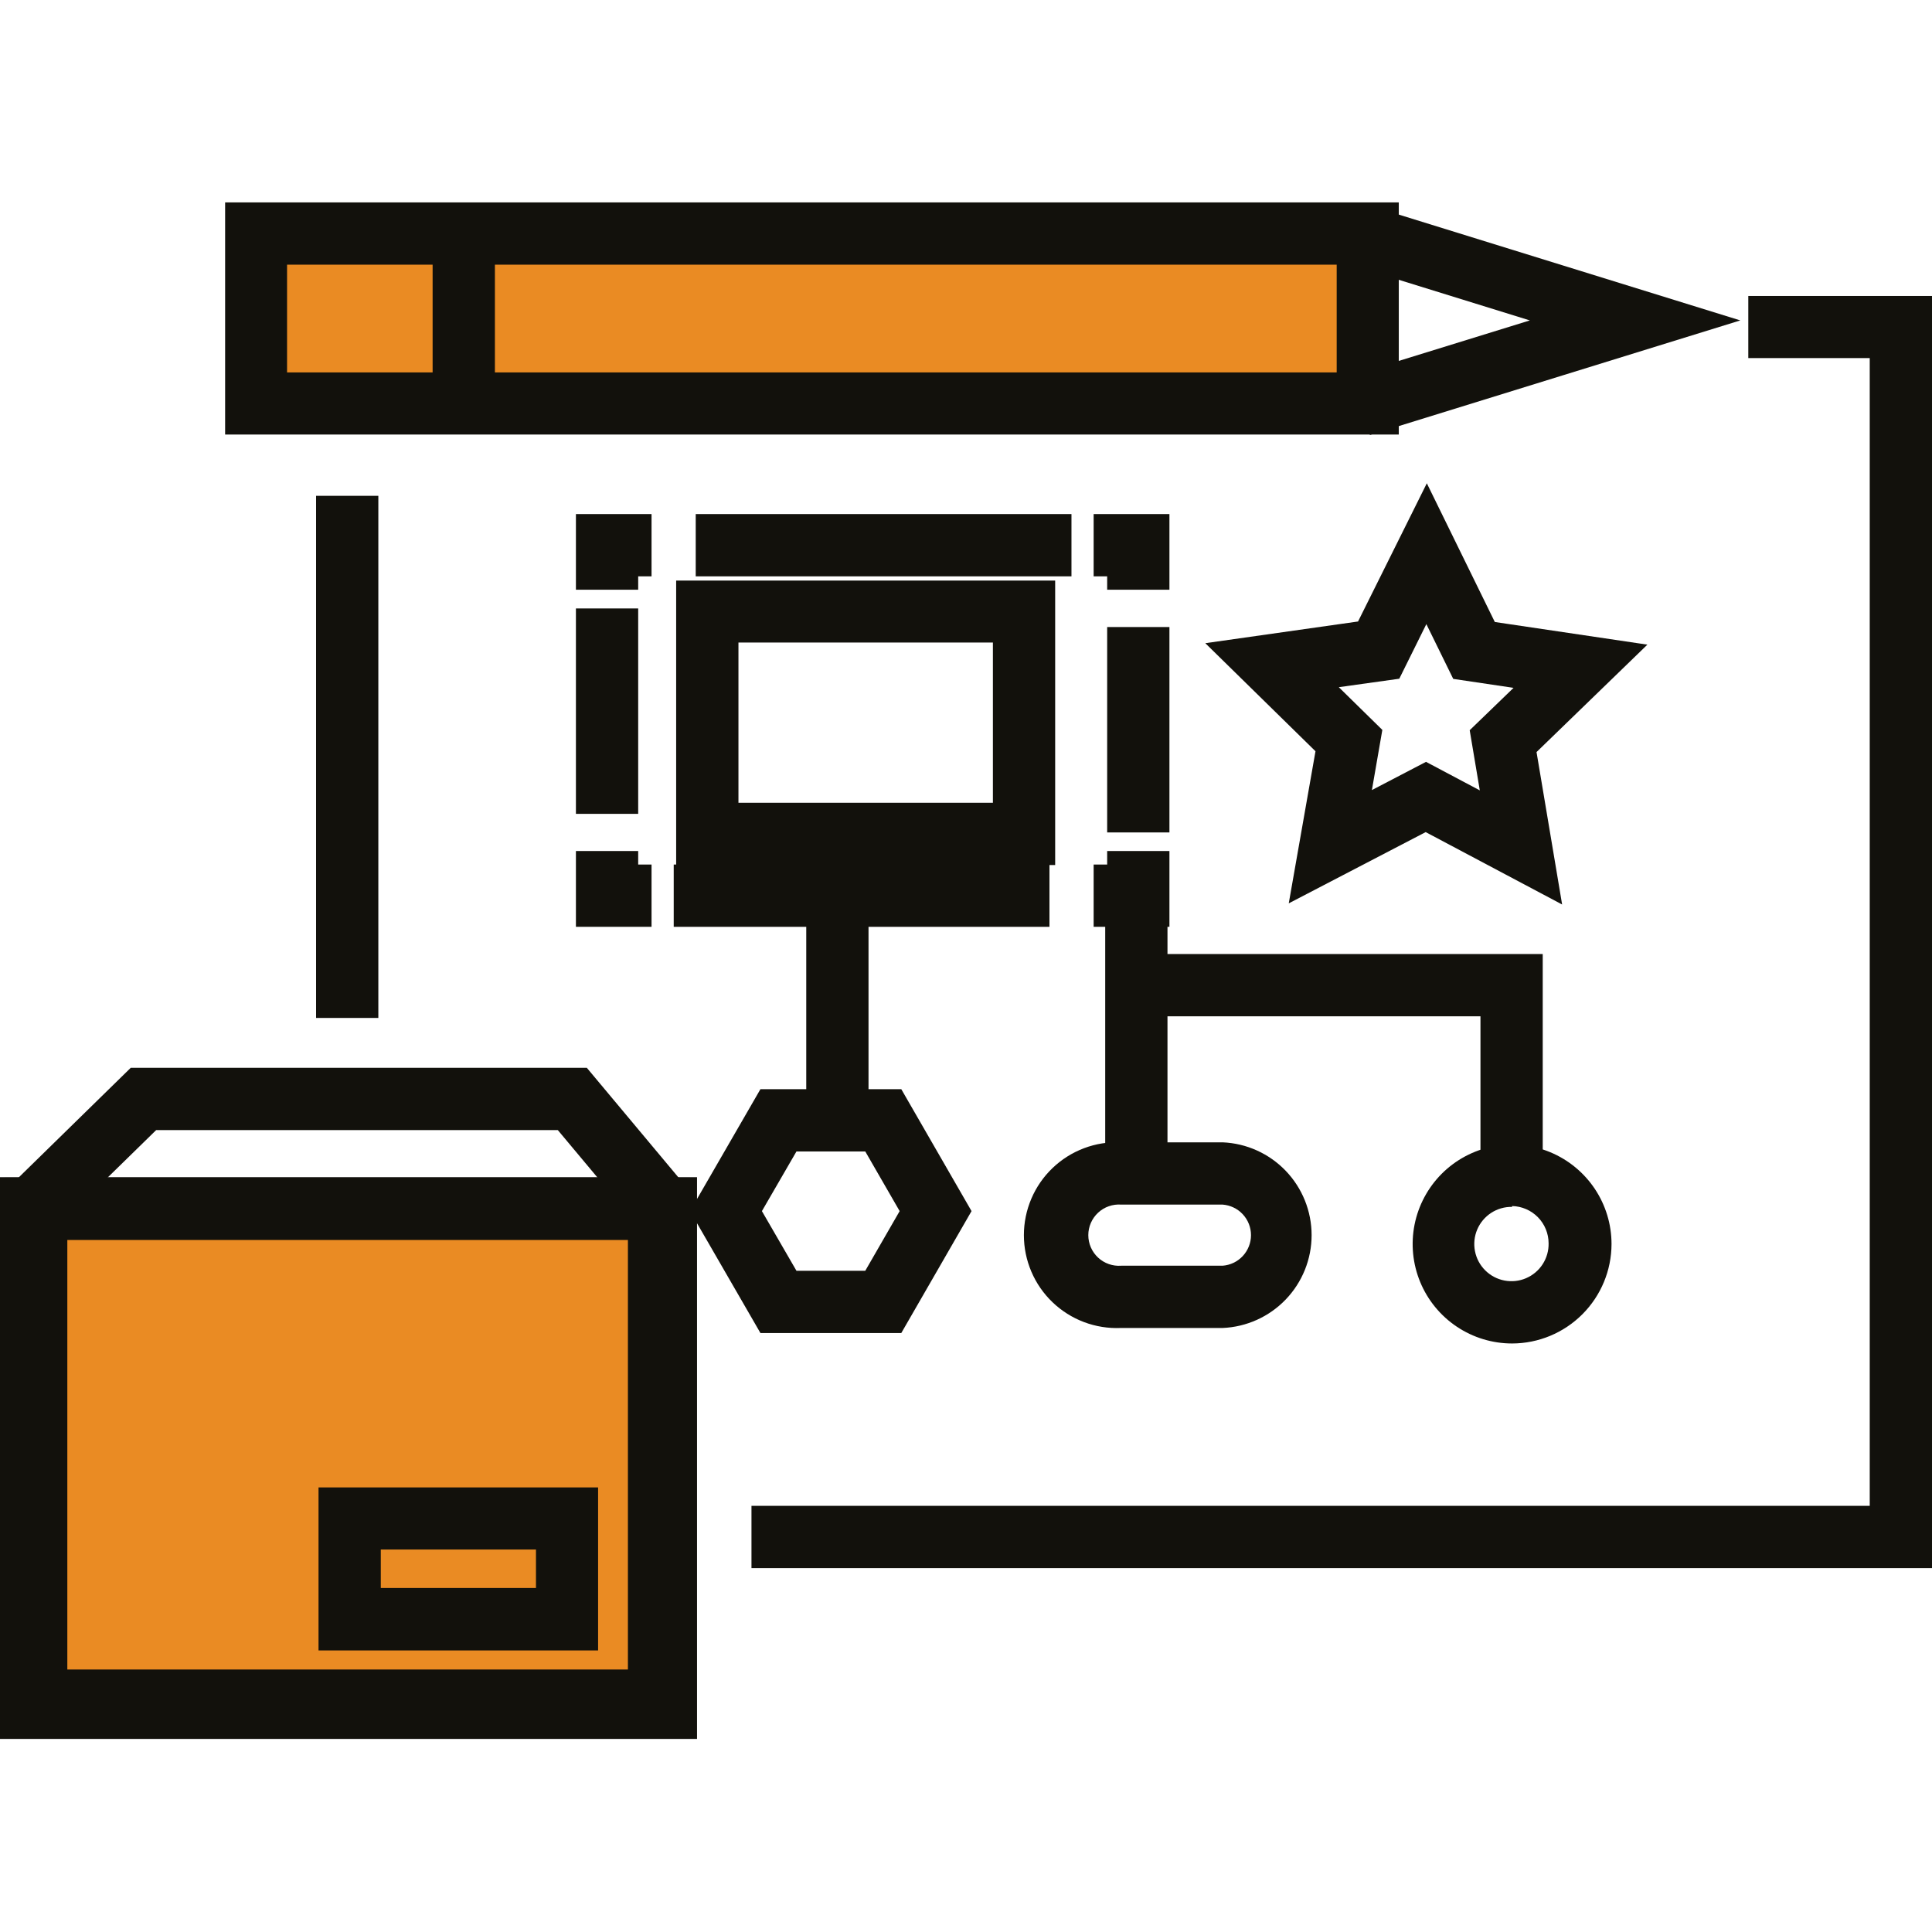
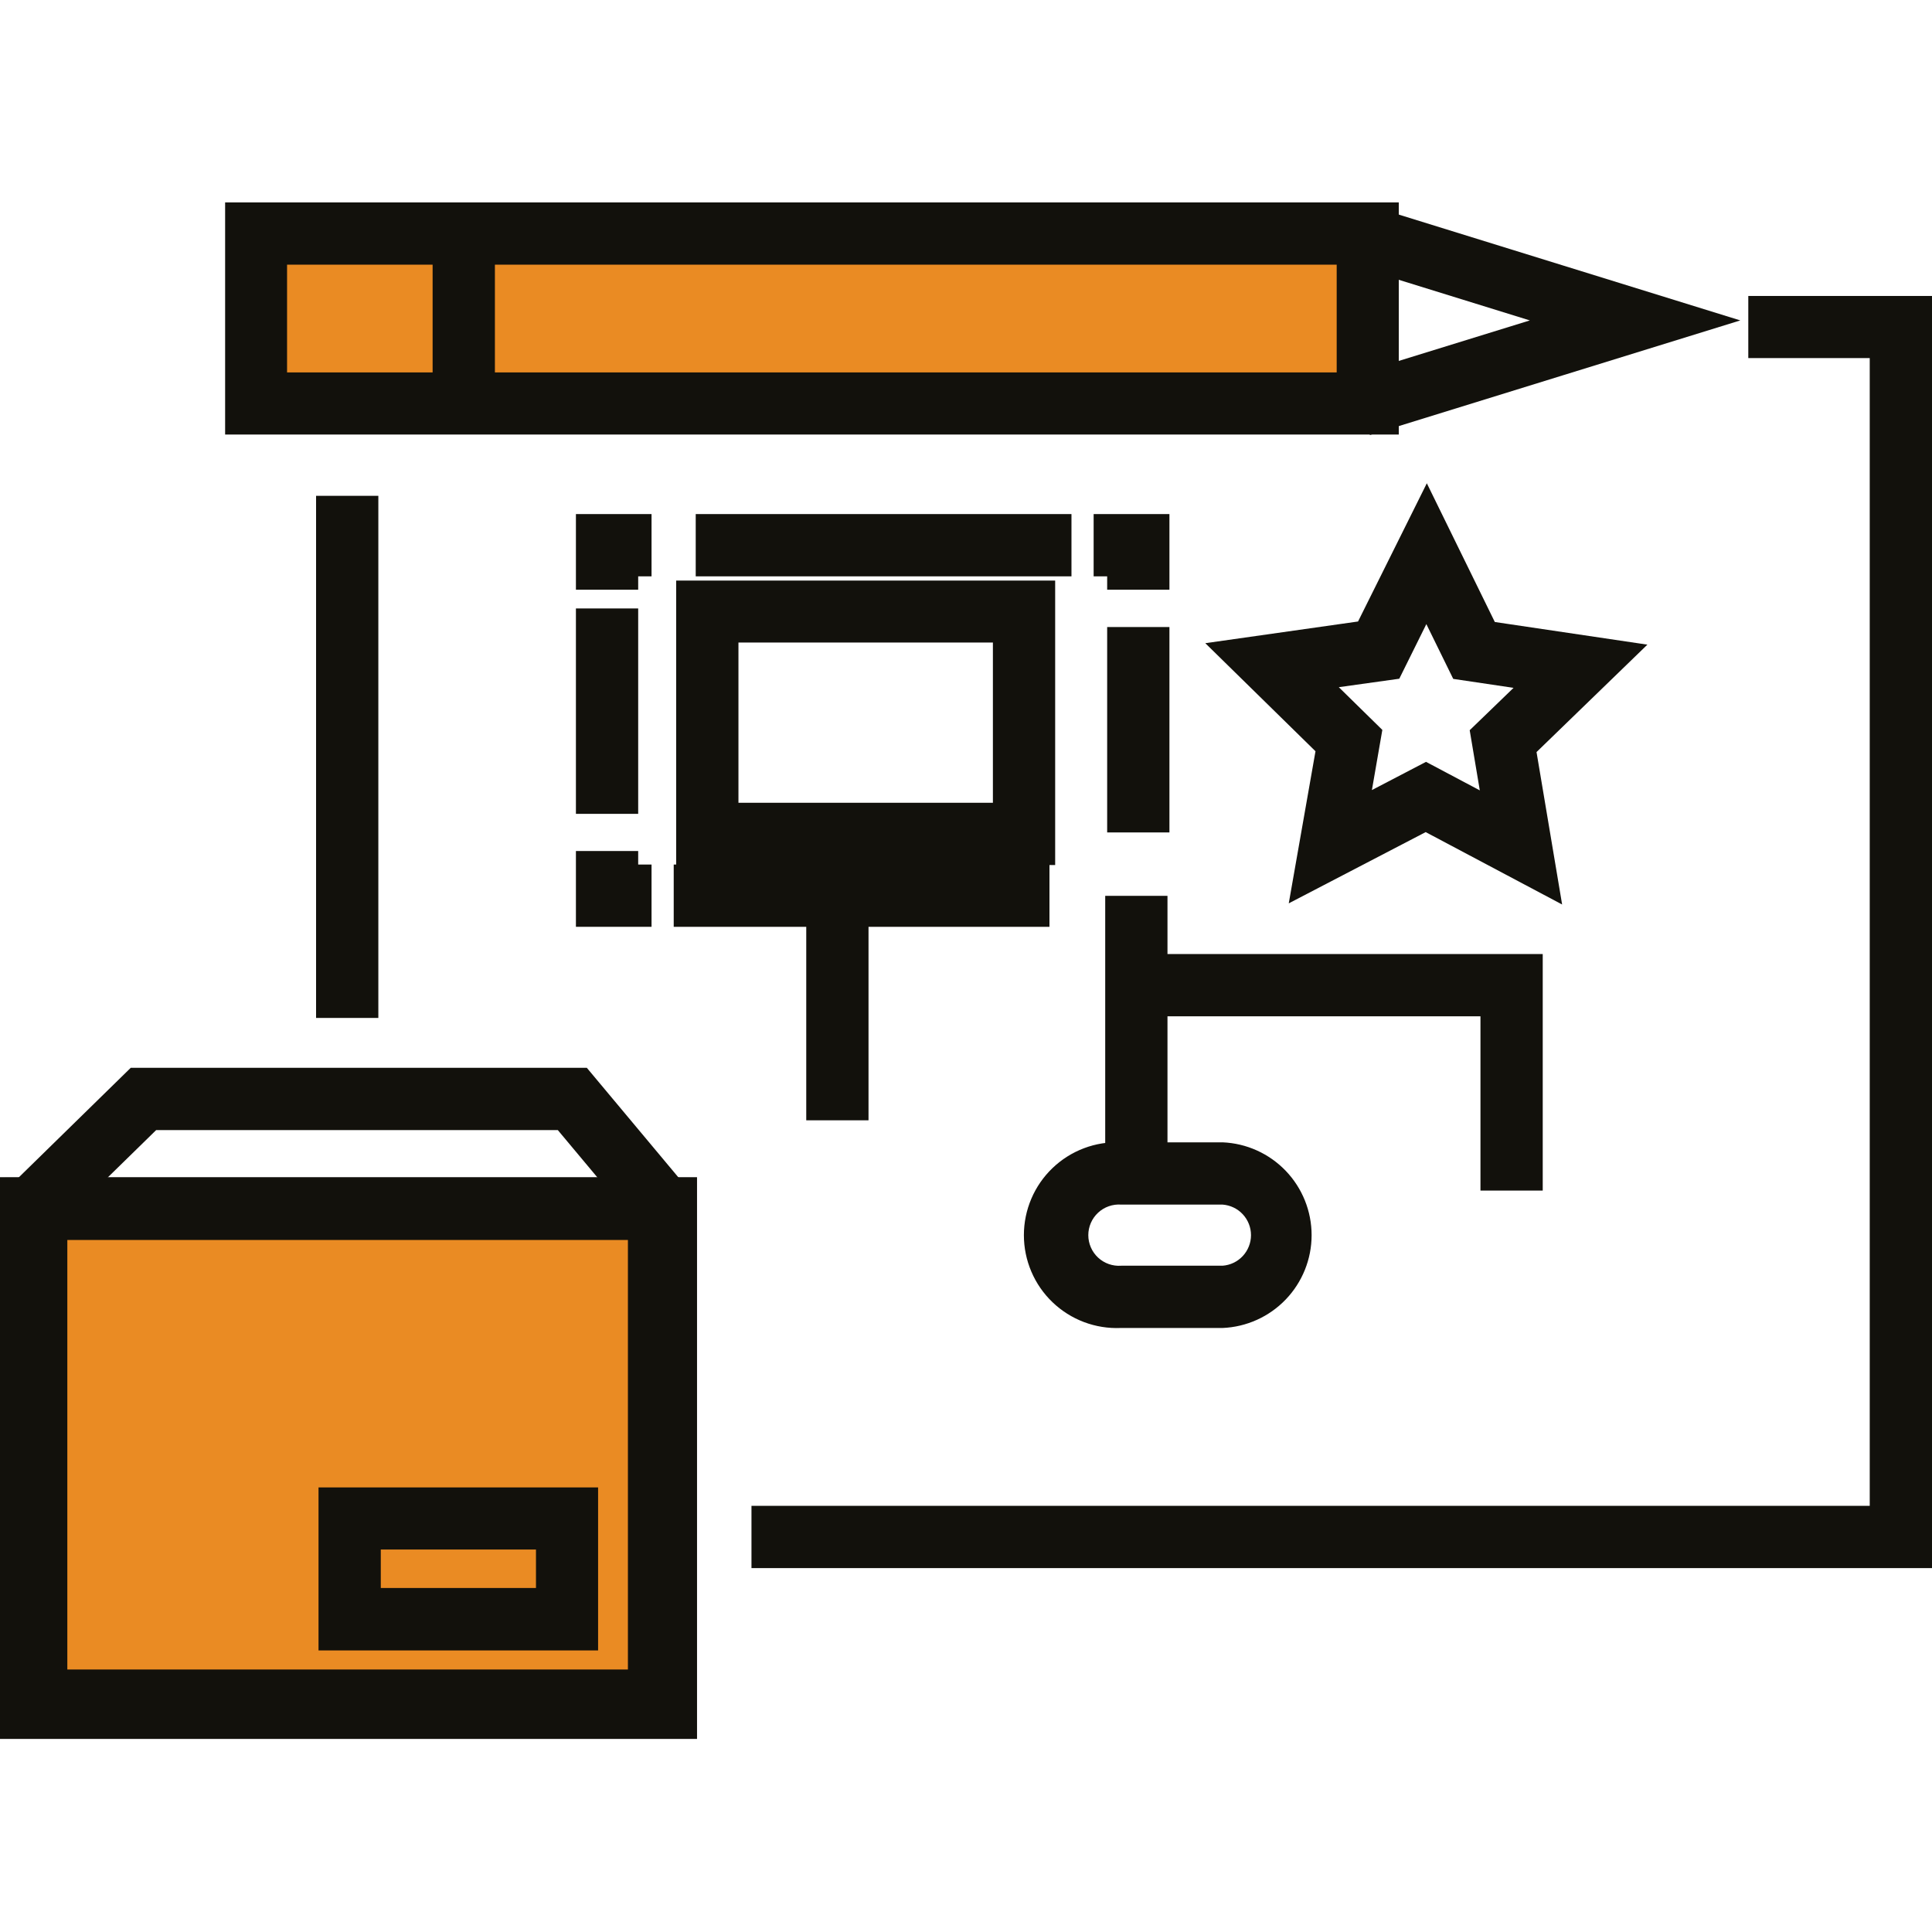
<svg xmlns="http://www.w3.org/2000/svg" width="105" height="105" viewBox="0 0 105 105" fill="none">
  <g clip-path="url(#clip0_171_252)">
    <path d="M35.729 64.156H1.01V92.541H35.729V64.156Z" fill="#EA8B23" />
    <path d="M75.968 13.171H13.962V21.985H75.968V13.171Z" fill="#EA8B23" />
    <path d="M105 85.223H40.841V81.839H101.616V19.461H95.016V16.085H105V85.223Z" fill="#12110C" />
    <path d="M20.562 26.947H17.178V55.323H20.562V26.947Z" fill="#12110C" />
    <path d="M63.45 48.687H60.066V63.784H63.45V48.687Z" fill="#12110C" />
    <path d="M83.844 64.705H80.46V55.234H62.165V51.85H83.844V64.705Z" fill="#12110C" />
-     <path d="M82.179 73.015C81.11 73.015 80.065 72.698 79.176 72.104C78.287 71.51 77.595 70.666 77.186 69.679C76.777 68.691 76.67 67.605 76.878 66.556C77.087 65.508 77.602 64.545 78.357 63.789C79.113 63.034 80.076 62.519 81.124 62.31C82.173 62.102 83.259 62.209 84.247 62.618C85.234 63.027 86.078 63.72 86.672 64.608C87.266 65.497 87.583 66.542 87.583 67.611C87.58 69.043 87.01 70.416 85.997 71.429C84.984 72.442 83.611 73.013 82.179 73.015ZM82.179 65.591C81.776 65.584 81.38 65.697 81.042 65.917C80.705 66.137 80.44 66.452 80.283 66.823C80.126 67.194 80.084 67.604 80.162 67.999C80.239 68.394 80.433 68.758 80.719 69.042C81.004 69.326 81.368 69.519 81.764 69.594C82.159 69.67 82.569 69.626 82.939 69.467C83.309 69.308 83.624 69.043 83.842 68.704C84.06 68.365 84.172 67.969 84.163 67.566C84.161 67.037 83.952 66.53 83.582 66.153C83.211 65.776 82.707 65.558 82.179 65.546V65.591Z" fill="#12110C" />
-     <path d="M48.983 72.448H41.328L37.501 65.821L41.328 59.194H48.983L52.801 65.821L48.983 72.448ZM43.286 69.064H47.025L48.894 65.821L47.025 62.579H43.286L41.408 65.821L43.286 69.064Z" fill="#12110C" />
-     <path d="M63.556 50.37H59.437V46.986H60.172V46.251H63.556V50.37Z" fill="#12110C" />
    <path d="M57.036 46.986H36.615V50.371H57.036V46.986Z" fill="#12110C" />
    <path d="M35.41 50.37H31.3V46.251H34.684V46.986H35.41V50.37Z" fill="#12110C" />
    <path d="M34.684 33.068H31.3V44.231H34.684V33.068Z" fill="#12110C" />
    <path d="M34.684 32.05H31.3V27.939H35.41V31.323H34.684V32.05Z" fill="#12110C" />
    <path d="M58.232 27.939H37.811V31.323H58.232V27.939Z" fill="#12110C" />
    <path d="M63.556 32.05H60.172V31.323H59.437V27.939H63.556V32.05Z" fill="#12110C" />
    <path d="M63.556 34.078H60.172V45.241H63.556V34.078Z" fill="#12110C" />
    <path d="M66.445 72.173H60.907C60.227 72.202 59.548 72.092 58.911 71.852C58.274 71.611 57.692 71.244 57.201 70.773C56.709 70.301 56.318 69.736 56.051 69.109C55.784 68.483 55.646 67.809 55.646 67.128C55.646 66.447 55.784 65.773 56.051 65.147C56.318 64.52 56.709 63.955 57.201 63.483C57.692 63.012 58.274 62.645 58.911 62.404C59.548 62.163 60.227 62.054 60.907 62.083H66.445C67.746 62.137 68.976 62.693 69.878 63.633C70.779 64.573 71.283 65.825 71.283 67.128C71.283 68.431 70.779 69.683 69.878 70.623C68.976 71.563 67.746 72.119 66.445 72.173ZM60.934 65.467C60.706 65.45 60.476 65.481 60.26 65.557C60.044 65.632 59.846 65.752 59.679 65.908C59.511 66.064 59.377 66.253 59.286 66.463C59.194 66.672 59.147 66.899 59.147 67.128C59.147 67.357 59.194 67.583 59.286 67.793C59.377 68.003 59.511 68.192 59.679 68.348C59.846 68.504 60.044 68.623 60.26 68.699C60.476 68.775 60.706 68.806 60.934 68.789H66.445C66.864 68.758 67.257 68.57 67.543 68.262C67.829 67.954 67.989 67.549 67.989 67.128C67.989 66.707 67.829 66.302 67.543 65.994C67.257 65.686 66.864 65.498 66.445 65.467H60.934Z" fill="#12110C" />
    <path d="M47.202 48.989H43.818V60.886H47.202V48.989Z" fill="#12110C" />
    <path d="M84.898 49.157L77.483 45.223L70.041 49.095L71.494 40.829L65.505 34.956L73.807 33.777L77.545 26.265L81.24 33.804L89.532 35.035L83.507 40.873L84.898 49.157ZM77.501 41.405L80.424 42.955L79.875 39.686L82.258 37.383L78.98 36.896L77.519 33.919L76.048 36.887L72.761 37.347L75.127 39.669L74.56 42.938L77.501 41.405Z" fill="#12110C" />
    <path d="M57.346 47.013H36.748V31.553H57.346V47.013ZM40.133 43.629H53.962V34.92H40.133V43.629Z" fill="#12110C" />
    <path d="M74.453 23.642L73.452 20.409L83.144 17.414L73.452 14.411L74.453 11.177L94.582 17.414L74.453 23.642Z" fill="#12110C" />
    <path d="M76.021 23.616H12.235V11H76.021V23.616ZM15.601 20.24H72.646V14.384H15.601V20.24Z" fill="#12110C" />
    <path d="M26.897 12.382H23.512V22.402H26.897V12.382Z" fill="#12110C" />
    <path d="M37.882 94.507H0V63.978H37.882V94.507ZM3.384 91.123H34.498V67.363H3.384V91.123Z" fill="#12110C" />
    <path d="M2.879 66.902L0.505 64.492L7.105 58.034H31.893L37.395 64.616L34.799 66.778L30.316 61.418H8.487L2.879 66.902Z" fill="#12110C" />
    <path d="M37.51 94.126H0.275V64.005H37.484L37.51 94.126ZM3.659 90.733H34.126V67.389H3.659V90.733Z" fill="#12110C" />
    <path d="M32.505 89.697H17.311V80.838H32.505V89.697ZM20.695 86.304H29.129V84.213H20.695V86.304Z" fill="#12110C" />
  </g>
  <defs>
    <clipPath id="clip0_171_252">
      <rect width="105" height="105" fill="white" />
    </clipPath>
  </defs>
</svg>